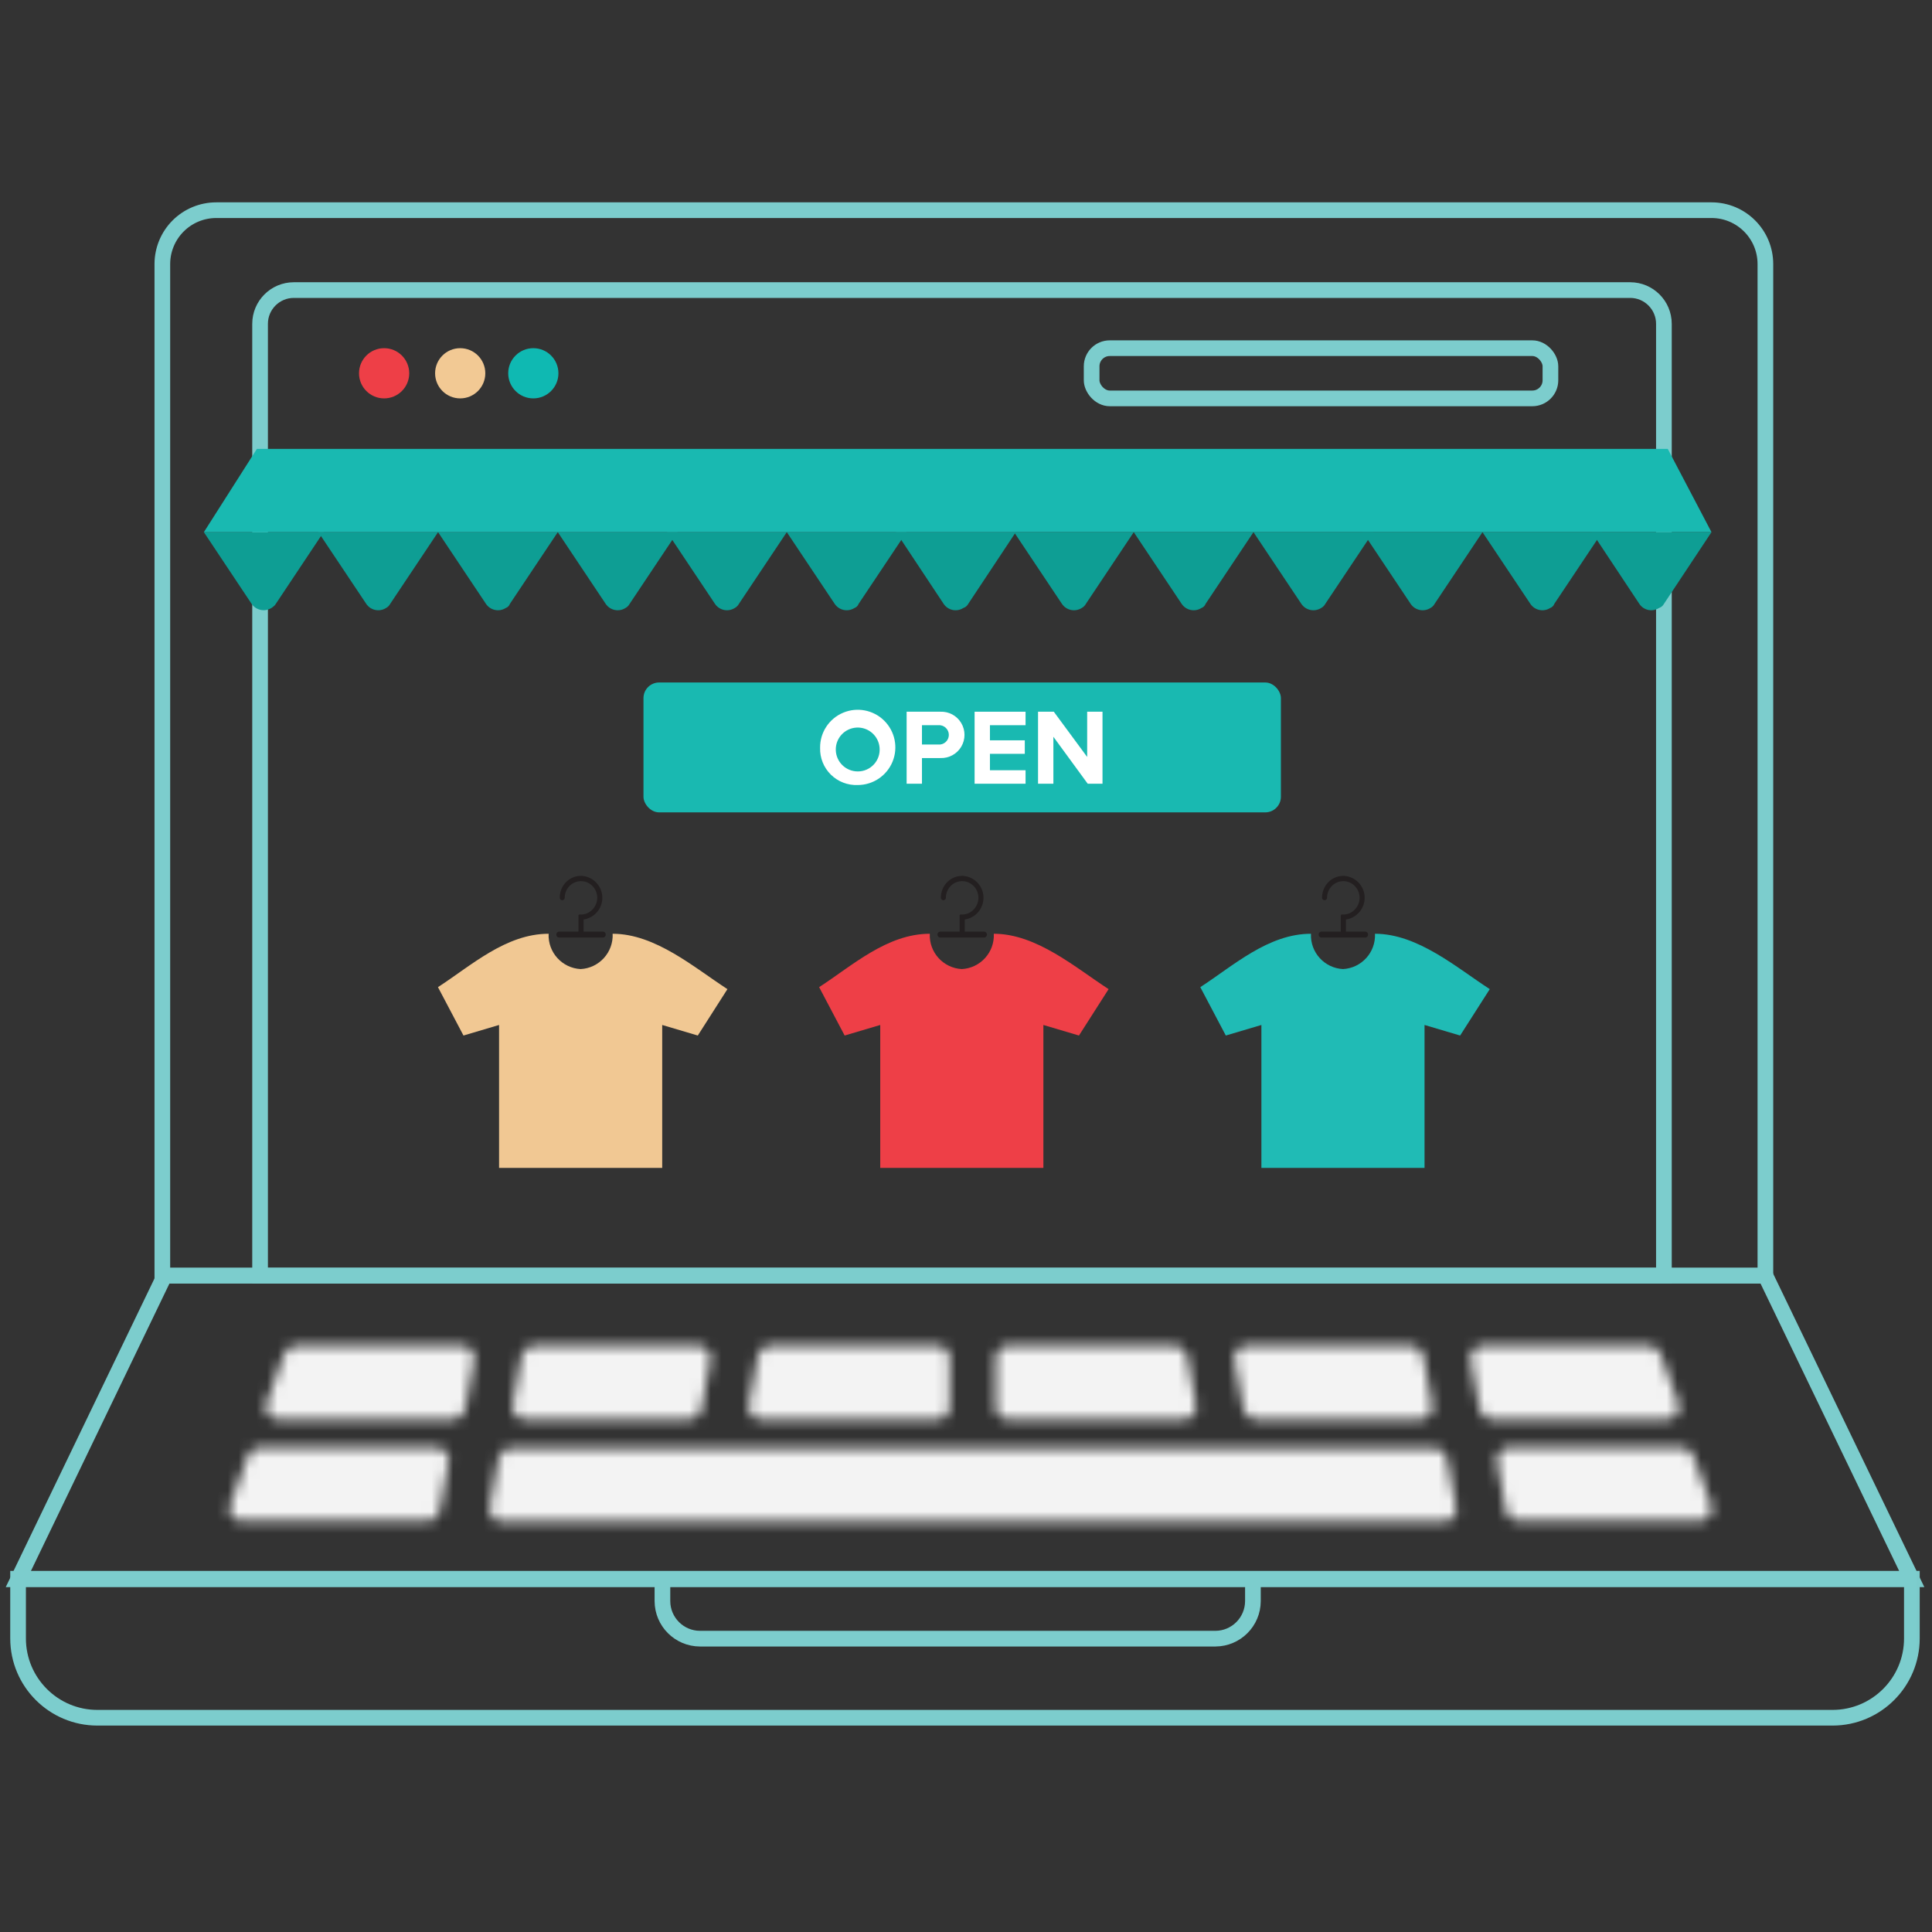
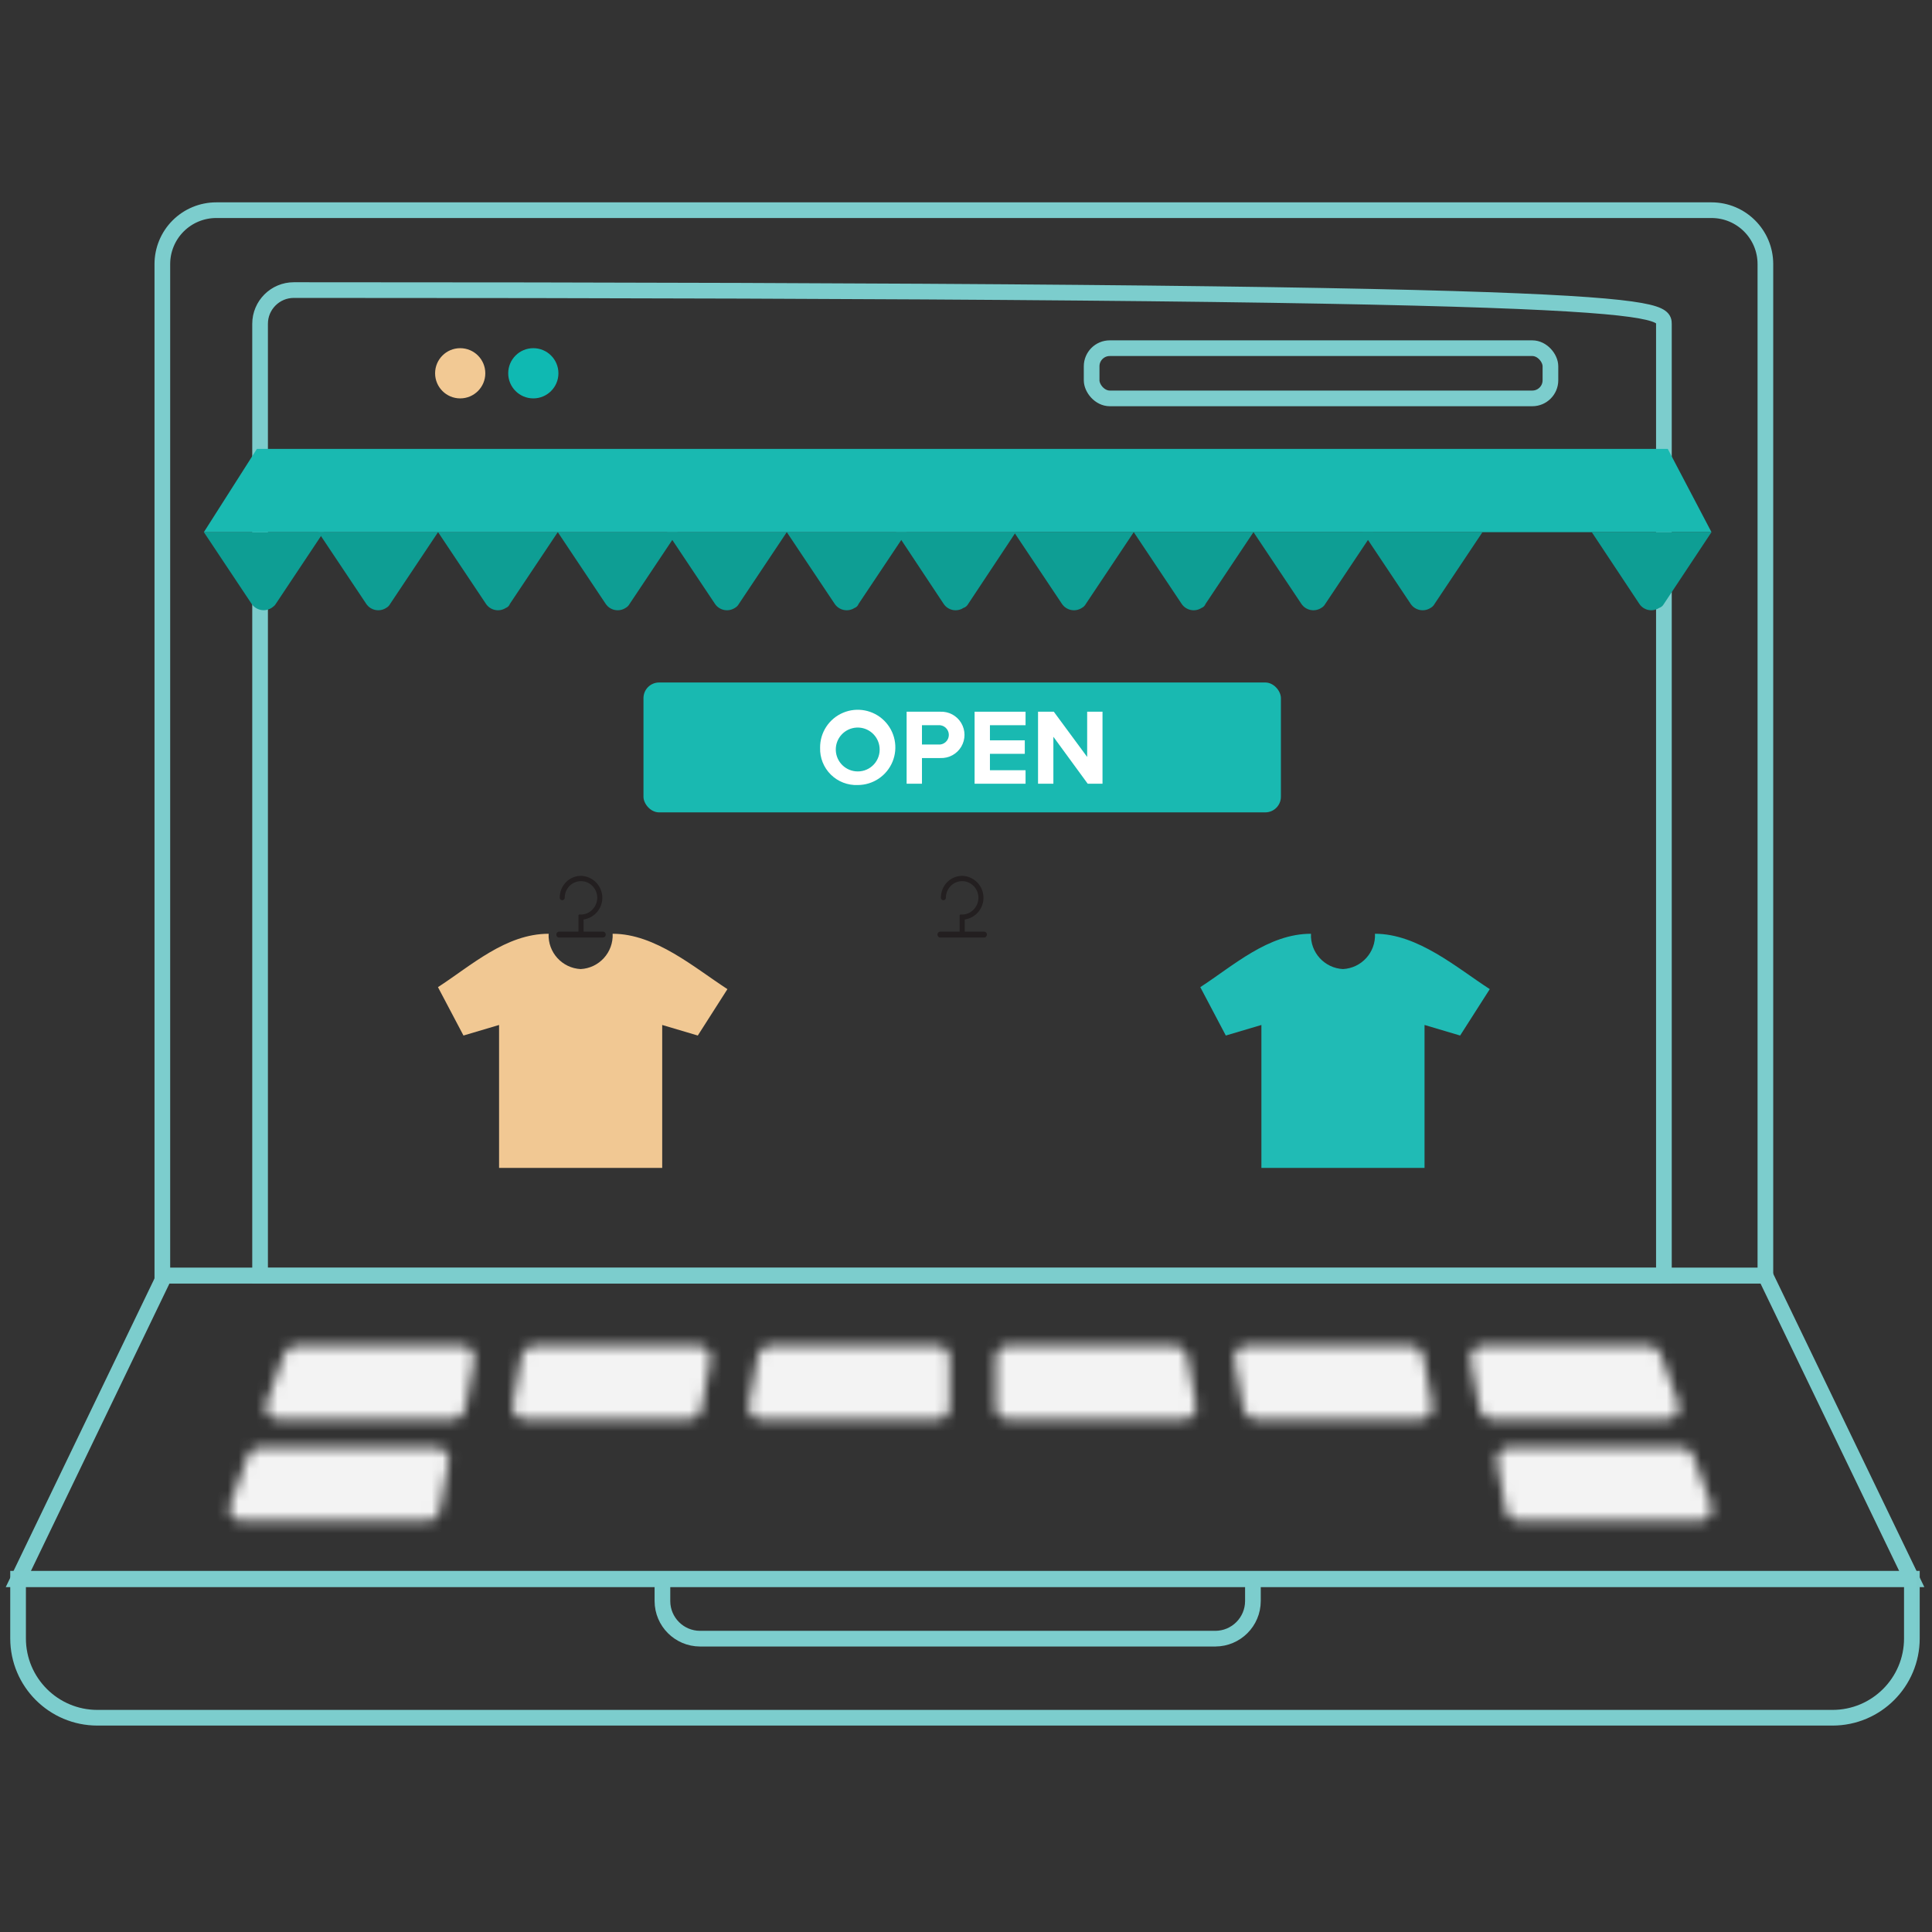
<svg xmlns="http://www.w3.org/2000/svg" xmlns:xlink="http://www.w3.org/1999/xlink" width="180px" height="180px" viewBox="0 0 180 180" version="1.1">
  <rect x="0" y="0" width="180" height="180" fill="#333333" stroke="none" />
  <title>polo_step 3 copy</title>
  <defs>
    <polygon id="path-1" points="179.971 0 179.971 179.971 0 179.971 0 0" />
    <path d="M17.731,0.551 L2.058,0.551 C1.519,0.552 1.061,0.944 0.975,1.476 L0.975,1.476 L0.138,6.057 C0.078,6.382 0.167,6.717 0.379,6.971 L0.379,6.971 C0.592,7.224 0.906,7.37 1.238,7.368 L17.731,7.368 C18.028,7.372 18.315,7.257 18.526,7.047 L18.526,7.047 C18.736,6.838 18.854,6.554 18.855,6.258 L18.855,6.258 L18.855,1.662 C18.854,1.366 18.736,1.082 18.526,0.873 L18.526,0.873 C18.318,0.667 18.037,0.551 17.744,0.551 L17.731,0.551 L17.731,0.551 Z" id="path-3" />
    <path d="M17.239,0.551 L1.632,0.551 C1.337,0.551 1.054,0.668 0.846,0.876 C0.637,1.085 0.52,1.368 0.52,1.662 L0.52,1.662 L0.52,6.258 C0.52,6.552 0.637,6.835 0.846,7.043 C1.054,7.252 1.337,7.369 1.632,7.368 L18.076,7.368 C18.407,7.37 18.721,7.224 18.933,6.971 L18.933,6.971 C19.145,6.717 19.233,6.382 19.174,6.057 L19.174,6.057 L18.35,1.476 C18.253,0.94 17.787,0.551 17.243,0.551 L17.239,0.551 L17.239,0.551 Z" id="path-5" />
    <path d="M16.622,0.551 L1.221,0.551 C0.892,0.551 0.58,0.697 0.369,0.949 L0.369,0.949 C0.157,1.202 0.068,1.537 0.128,1.862 L0.128,1.862 L0.965,6.457 C1.058,6.989 1.523,7.376 2.063,7.368 L17.422,7.368 C17.756,7.378 18.078,7.236 18.296,6.982 L18.296,6.982 C18.514,6.727 18.606,6.387 18.544,6.057 L18.544,6.057 L17.721,1.476 C17.629,0.942 17.167,0.552 16.626,0.551 L16.622,0.551 L16.622,0.551 Z" id="path-7" />
    <path d="M1.34,0.551 L1.334,0.551 C1.005,0.551 0.693,0.697 0.482,0.949 L0.482,0.949 C0.27,1.202 0.181,1.537 0.241,1.862 L0.241,1.862 L1.065,6.457 C1.165,6.985 1.626,7.367 2.163,7.368 L18.533,7.368 C18.898,7.371 19.241,7.194 19.449,6.894 L19.449,6.894 C19.659,6.595 19.709,6.212 19.58,5.871 L19.58,5.871 L17.933,1.289 C17.772,0.848 17.354,0.554 16.885,0.551 L1.34,0.551 L1.34,0.551 Z" id="path-9" />
    <path d="M17.355,0.551 L1.962,0.551 C1.421,0.554 0.959,0.943 0.863,1.476 L0.863,1.476 L0.038,6.057 C-0.022,6.383 0.067,6.718 0.28,6.971 L0.28,6.971 C0.492,7.225 0.807,7.371 1.138,7.368 L16.531,7.368 C17.069,7.368 17.53,6.985 17.63,6.457 L17.63,6.457 L18.455,1.862 C18.515,1.537 18.426,1.202 18.213,0.949 L18.213,0.949 C18.002,0.697 17.69,0.551 17.361,0.551 L17.355,0.551 L17.355,0.551 Z" id="path-11" />
    <path d="M18.704,0.551 L3.159,0.551 C2.69,0.557 2.273,0.85 2.109,1.289 L2.109,1.289 L0.461,5.87 C0.334,6.212 0.383,6.595 0.592,6.894 L0.592,6.894 C0.801,7.194 1.144,7.371 1.51,7.368 L17.879,7.368 C18.416,7.367 18.877,6.985 18.979,6.457 L18.979,6.457 L19.803,1.862 C19.862,1.537 19.773,1.202 19.561,0.949 L19.561,0.949 C19.35,0.697 19.038,0.551 18.71,0.551 L18.704,0.551 L18.704,0.551 Z" id="path-13" />
    <path d="M1.609,0.538 L1.604,0.538 C1.275,0.539 0.964,0.684 0.753,0.936 L0.753,0.936 C0.54,1.189 0.451,1.524 0.511,1.85 L0.511,1.85 L1.335,6.444 C1.436,6.971 1.896,7.354 2.433,7.356 L19.389,7.356 C19.754,7.357 20.097,7.18 20.307,6.881 L20.307,6.881 C20.516,6.582 20.565,6.2 20.438,5.858 L20.438,5.858 L18.789,1.276 C18.626,0.837 18.21,0.545 17.742,0.538 L1.609,0.538 L1.609,0.538 Z" id="path-15" />
    <path d="M3.424,0.538 C2.956,0.544 2.54,0.837 2.377,1.276 L2.377,1.276 L0.727,5.858 C0.6,6.2 0.649,6.582 0.858,6.881 L0.858,6.881 C1.068,7.18 1.411,7.357 1.777,7.356 L19.194,7.356 C19.716,7.34 20.155,6.959 20.244,6.444 L20.244,6.444 L21.08,1.85 C21.131,1.524 21.037,1.192 20.824,0.94 L20.824,0.94 C20.611,0.689 20.299,0.542 19.969,0.538 L3.424,0.538 L3.424,0.538 Z" id="path-17" />
    <path d="M2.017,0.589 C1.476,0.592 1.014,0.98 0.917,1.512 L0.917,1.512 L0.093,6.095 C0.034,6.42 0.122,6.754 0.334,7.008 L0.334,7.008 C0.546,7.262 0.86,7.408 1.191,7.406 L89.032,7.406 C89.362,7.407 89.676,7.261 89.889,7.008 L89.889,7.008 C90.101,6.754 90.189,6.42 90.13,6.095 L90.13,6.095 L89.269,1.512 C89.171,0.98 88.71,0.593 88.169,0.589 L2.017,0.589 L2.017,0.589 Z" id="path-19" />
  </defs>
  <g id="Page-1" stroke="none" stroke-width="1" fill="none" fill-rule="evenodd">
    <g id="pf-landing-sportswear-brand" transform="translate(-1016, -3993)">
      <g id="Group-3" transform="translate(160, 3907)">
        <g id="Group-15" transform="translate(0, 86)">
          <g id="polo_step-3-copy" transform="translate(856, 0)">
            <mask id="mask-2" fill="white">
              <use xlink:href="#path-1" />
            </mask>
            <g id="Path" />
            <g id="start-selling-online-(1)" mask="url(#mask-2)">
              <g transform="translate(1, 19)">
                <g id="Group" stroke-width="1" fill="none" fill-rule="evenodd">
-                   <path d="M26.375,8.026 L150.878,8.026 C152.614,8.026 154.022,9.434 154.022,11.17 L154.022,99.858 L23.231,99.858 L23.231,11.17 C23.231,9.434 24.639,8.026 26.375,8.026 Z" id="Path" stroke="#7CCDCD" stroke-width="1.46" />
+                   <path d="M26.375,8.026 C152.614,8.026 154.022,9.434 154.022,11.17 L154.022,99.858 L23.231,99.858 L23.231,11.17 C23.231,9.434 24.639,8.026 26.375,8.026 Z" id="Path" stroke="#7CCDCD" stroke-width="1.46" />
                  <path d="M35.353,37.26 L39.814,30.579 L28.661,30.579 L33.123,37.26 C33.531,37.868 34.351,38.039 34.969,37.644 C35.132,37.557 35.266,37.423 35.353,37.26 Z" id="Path" fill="#0E9E94" fill-rule="nonzero" />
                  <path d="M24.685,37.277 L29.146,30.579 L17.993,30.579 L22.454,37.277 C22.667,37.575 22.99,37.776 23.351,37.834 C23.713,37.892 24.083,37.802 24.377,37.585 C24.454,37.508 24.608,37.431 24.685,37.277 Z" id="Path-2" fill="#0E9E94" fill-rule="nonzero" />
                  <path d="M46.506,37.26 L50.967,30.579 L39.814,30.579 L44.276,37.26 C44.684,37.868 45.504,38.039 46.122,37.644 C46.301,37.58 46.442,37.439 46.506,37.26 L46.506,37.26 Z" id="Path-3" fill="#0E9E94" fill-rule="nonzero" />
                  <path d="M57.659,37.26 L62.12,30.579 L50.967,30.579 L55.429,37.26 C55.837,37.868 56.657,38.039 57.275,37.644 C57.438,37.557 57.572,37.423 57.659,37.26 Z" id="Path-4" fill="#0E9E94" fill-rule="nonzero" />
                  <path d="M67.842,37.26 L72.303,30.579 L61.151,30.579 L65.612,37.26 C66.021,37.868 66.84,38.039 67.458,37.644 C67.621,37.557 67.755,37.423 67.842,37.26 L67.842,37.26 Z" id="Path-5" fill="#0E9E94" fill-rule="nonzero" />
                  <path d="M78.995,37.26 L83.456,30.579 L72.303,30.579 L76.765,37.26 C77.174,37.868 77.993,38.039 78.611,37.644 C78.79,37.58 78.932,37.439 78.995,37.26 L78.995,37.26 Z" id="Path-6" fill="#0E9E94" fill-rule="nonzero" />
                  <path d="M89.209,37.26 L93.64,30.579 L82.487,30.579 L86.917,37.26 C87.321,37.867 88.137,38.039 88.751,37.644 C88.948,37.581 89.113,37.443 89.209,37.26 Z" id="Path-7" fill="#0E9E94" fill-rule="nonzero" />
                  <polygon id="Path" fill="#19B9B1" fill-rule="nonzero" points="154.382 22.821 89.566 22.821 87.75 22.821 22.934 22.821 17.993 30.58 82.809 30.58 93.64 30.58 158.455 30.58" />
                  <path d="M100.169,37.26 L104.63,30.579 L93.477,30.579 L97.938,37.26 C98.347,37.868 99.167,38.039 99.784,37.644 C99.948,37.557 100.082,37.423 100.169,37.26 L100.169,37.26 Z" id="Path-8" fill="#0E9E94" fill-rule="nonzero" />
                  <path d="M111.322,37.26 L115.783,30.579 L104.63,30.579 L109.091,37.26 C109.5,37.868 110.32,38.039 110.937,37.644 C111.117,37.58 111.258,37.439 111.322,37.26 L111.322,37.26 Z" id="Path-9" fill="#0E9E94" fill-rule="nonzero" />
                  <path d="M122.475,37.26 L126.936,30.579 L115.783,30.579 L120.244,37.26 C120.653,37.868 121.473,38.039 122.09,37.644 C122.254,37.557 122.388,37.423 122.475,37.26 L122.475,37.26 Z" id="Path-10" fill="#0E9E94" fill-rule="nonzero" />
                  <path d="M132.658,37.26 L137.119,30.579 L125.966,30.579 L130.427,37.26 C130.836,37.868 131.656,38.039 132.273,37.644 C132.437,37.557 132.571,37.423 132.658,37.26 Z" id="Path-11" fill="#0E9E94" fill-rule="nonzero" />
-                   <path d="M143.811,37.26 L148.272,30.579 L137.119,30.579 L141.58,37.26 C141.989,37.868 142.809,38.039 143.426,37.644 C143.606,37.58 143.747,37.439 143.811,37.26 L143.811,37.26 Z" id="Path-12" fill="#0E9E94" fill-rule="nonzero" />
                  <path d="M154.025,37.26 L158.455,30.579 L147.302,30.579 L151.733,37.26 C152.136,37.867 152.953,38.039 153.566,37.644 C153.764,37.581 153.929,37.443 154.025,37.26 Z" id="Path-13" fill="#0E9E94" fill-rule="nonzero" />
-                   <circle id="Oval" fill="#EE3F47" fill-rule="nonzero" cx="34.788" cy="15.778" r="2.339" />
                  <circle id="Oval-2" fill="#0FB9B2" fill-rule="nonzero" cx="48.688" cy="15.778" r="2.339" />
                  <circle id="Oval-3" fill="#F2C994" fill-rule="nonzero" cx="41.876" cy="15.778" r="2.339" />
                  <polygon id="Stroke-29" stroke="#7CCDCD" stroke-width="1.46" points="163.478 99.846 79.871 99.846 78.273 99.846 14.332 99.846 0.697 128.139 78.273 128.139 79.871 128.139 177.125 128.139" />
                  <path d="M0.697,128.089 L177.125,128.089 L177.125,133.646 C177.125,137.728 173.816,141.037 169.733,141.038 L8.076,141.038 C3.994,141.038 0.684,137.728 0.684,133.646 L0.684,128.089 L0.697,128.089 Z" id="Stroke-35" stroke="#7CCDCD" stroke-width="1.46" />
                  <path d="M115.731,128.276 L115.731,130.175 C115.724,132.103 114.163,133.664 112.235,133.671 L64.213,133.671 C62.286,133.664 60.725,132.103 60.717,130.175 L60.717,128.276" id="Stroke-94" stroke="#7CCDCD" stroke-width="1.46" />
                  <g id="Clipped" transform="translate(68.62, 105.85)">
                    <mask id="mask-4" fill="white">
                      <use xlink:href="#path-3" />
                    </mask>
                    <g id="path-47" />
                    <polygon id="Fill-96" fill="#F3F3F3" mask="url(#mask-4)" points="-6.123 13.612 25.098 13.612 25.098 -5.692 -6.123 -5.692" />
                  </g>
                  <g id="Clipped" transform="translate(91.25, 105.85)">
                    <mask id="mask-6" fill="white">
                      <use xlink:href="#path-5" />
                    </mask>
                    <g id="path-49" />
                    <polygon id="Fill-99" fill="#F3F3F3" mask="url(#mask-6)" points="-5.723 13.612 25.435 13.612 25.435 -5.692 -5.723 -5.692" />
                  </g>
                  <g id="Clipped" transform="translate(113.88, 105.85)">
                    <mask id="mask-8" fill="white">
                      <use xlink:href="#path-7" />
                    </mask>
                    <g id="path-51" />
                    <polygon id="Fill-102" fill="#F3F3F3" mask="url(#mask-8)" points="-6.133 13.612 24.805 13.612 24.805 -5.692 -6.133 -5.692" />
                  </g>
                  <g id="Clipped" transform="translate(135.78, 105.85)">
                    <mask id="mask-10" fill="white">
                      <use xlink:href="#path-9" />
                    </mask>
                    <g id="path-53" />
                    <polygon id="Fill-105" fill="#F3F3F3" mask="url(#mask-10)" points="-6.021 13.612 25.893 13.612 25.893 -5.692 -6.021 -5.692" />
                  </g>
                  <g id="Clipped" transform="translate(46.72, 105.85)">
                    <mask id="mask-12" fill="white">
                      <use xlink:href="#path-11" />
                    </mask>
                    <g id="path-55" />
                    <polygon id="Fill-108" fill="#F3F3F3" mask="url(#mask-12)" points="-6.223 13.612 24.716 13.612 24.716 -5.692 -6.223 -5.692" />
                  </g>
                  <g id="Clipped" transform="translate(23.36, 105.85)">
                    <mask id="mask-14" fill="white">
                      <use xlink:href="#path-13" />
                    </mask>
                    <g id="path-57" />
                    <polygon id="Fill-111" fill="#F3F3F3" mask="url(#mask-14)" points="-5.852 13.612 26.063 13.612 26.063 -5.692 -5.852 -5.692" />
                  </g>
                  <g id="Clipped" transform="translate(137.97, 115.34)">
                    <mask id="mask-16" fill="white">
                      <use xlink:href="#path-15" />
                    </mask>
                    <g id="path-59" />
                    <polygon id="Fill-114" fill="#F3F3F3" mask="url(#mask-16)" points="-5.751 13.599 26.75 13.599 26.75 -5.705 -5.751 -5.705" />
                  </g>
                  <g id="Clipped" transform="translate(19.71, 115.34)">
                    <mask id="mask-18" fill="white">
                      <use xlink:href="#path-17" />
                    </mask>
                    <g id="path-61" />
                    <polygon id="Fill-117" fill="#F3F3F3" mask="url(#mask-18)" points="-5.585 13.599 27.336 13.599 27.336 -5.704 -5.585 -5.704" />
                  </g>
                  <g id="Clipped" transform="translate(44.53, 115.34)">
                    <mask id="mask-20" fill="white">
                      <use xlink:href="#path-19" />
                    </mask>
                    <g id="path-63" />
-                     <polygon id="Fill-120" fill="#F3F3F3" mask="url(#mask-20)" points="-6.168 13.649 96.391 13.649 96.391 -5.655 -6.168 -5.655" />
                  </g>
                  <rect id="Rectangle" stroke="#7CCDCD" stroke-width="1.46" x="100.705" y="13.44" width="42.745" height="4.677" rx="1.688" />
                  <path d="M19.146,0.582 L158.457,0.582 C161.23,0.582 163.477,2.83 163.477,5.603 L163.477,99.846 L14.125,99.846 L14.125,5.603 C14.125,4.272 14.654,2.994 15.595,2.053 C16.537,1.111 17.814,0.582 19.146,0.582 Z" id="Path" stroke="#7CCDCD" stroke-width="1.46" />
                </g>
                <path d="M55.191,67.797 L53.37,67.797 L53.37,66.668 C54.409,66.514 55.163,65.599 55.115,64.55 C55.067,63.502 54.233,62.659 53.184,62.601 C52.646,62.588 52.126,62.795 51.745,63.176 C51.361,63.564 51.146,64.088 51.148,64.633 C51.148,64.717 51.192,64.795 51.264,64.839 C51.336,64.881 51.426,64.881 51.499,64.839 C51.571,64.795 51.615,64.718 51.615,64.634 C51.616,64.212 51.787,63.808 52.089,63.513 C52.518,63.098 53.152,62.978 53.703,63.207 C54.258,63.447 54.625,63.985 54.644,64.59 C54.656,65.008 54.502,65.415 54.216,65.721 C53.938,66.027 53.545,66.203 53.132,66.207 L52.977,66.207 C52.955,66.207 52.934,66.216 52.918,66.231 C52.902,66.247 52.894,66.268 52.894,66.29 L52.894,67.797 L51.074,67.797 C50.932,67.807 50.824,67.928 50.831,68.07 C50.83,68.139 50.853,68.207 50.897,68.26 C50.938,68.312 51,68.343 51.066,68.344 L51.074,68.344 L55.19,68.344 C55.258,68.343 55.323,68.312 55.367,68.261 C55.412,68.206 55.435,68.138 55.434,68.068 C55.44,67.927 55.332,67.806 55.191,67.797 Z" id="Path" fill="#231F20" fill-rule="nonzero" />
                <path d="M56.079,67.996 C56.158,69.73 54.821,71.201 53.088,71.287 L53.105,71.287 C51.372,71.201 50.035,69.73 50.114,67.996 L50.114,67.996 C46.125,67.996 42.881,70.979 39.804,72.97 L42.181,77.478 L45.497,76.494 L45.497,89.813 L60.696,89.813 L60.696,76.494 L64.012,77.478 L66.773,73.155 C63.696,71.163 60.068,67.996 56.079,67.996 L56.079,67.996 Z" id="Path" fill="#F1C893" fill-rule="nonzero" />
                <path d="M90.704,67.797 L88.883,67.797 L88.883,66.668 C89.922,66.514 90.675,65.599 90.627,64.55 C90.58,63.502 89.746,62.659 88.697,62.601 C88.159,62.588 87.639,62.795 87.258,63.176 C86.874,63.564 86.659,64.088 86.661,64.633 C86.66,64.717 86.704,64.795 86.776,64.839 C86.849,64.881 86.939,64.881 87.011,64.839 C87.083,64.795 87.127,64.718 87.127,64.634 C87.129,64.212 87.3,63.808 87.602,63.513 C88.03,63.098 88.665,62.978 89.216,63.207 C89.771,63.447 90.138,63.985 90.157,64.59 C90.169,65.008 90.015,65.415 89.729,65.721 C89.451,66.027 89.058,66.203 88.645,66.207 L88.49,66.207 C88.468,66.207 88.446,66.216 88.431,66.231 C88.415,66.247 88.406,66.268 88.406,66.29 L88.406,67.797 L86.586,67.797 C86.445,67.807 86.337,67.928 86.343,68.07 C86.343,68.139 86.366,68.207 86.41,68.26 C86.451,68.312 86.513,68.343 86.579,68.344 L86.586,68.344 L90.702,68.344 C90.771,68.343 90.835,68.312 90.88,68.261 C90.924,68.206 90.948,68.138 90.947,68.068 C90.953,67.927 90.845,67.806 90.704,67.797 L90.704,67.797 Z" id="Path" fill="#231F20" fill-rule="nonzero" />
-                 <path d="M91.591,67.996 C91.671,69.73 90.334,71.201 88.6,71.287 L88.618,71.287 C86.885,71.201 85.547,69.73 85.627,67.996 L85.627,67.996 C81.638,67.996 78.393,70.979 75.317,72.97 L77.694,77.478 L81.01,76.494 L81.01,89.813 L96.209,89.813 L96.209,76.494 L99.525,77.478 L102.286,73.155 C99.209,71.163 95.581,67.996 91.591,67.996 L91.591,67.996 Z" id="Path" fill="#EE3F47" fill-rule="nonzero" />
-                 <path d="M126.216,67.797 L124.396,67.797 L124.396,66.668 C125.434,66.514 126.188,65.599 126.14,64.55 C126.092,63.502 125.258,62.659 124.21,62.601 C123.672,62.588 123.151,62.795 122.771,63.176 C122.386,63.564 122.172,64.088 122.173,64.633 C122.173,64.717 122.217,64.795 122.289,64.839 C122.362,64.881 122.451,64.881 122.524,64.839 C122.596,64.795 122.64,64.718 122.64,64.634 C122.642,64.212 122.813,63.808 123.115,63.513 C123.543,63.098 124.178,62.978 124.729,63.207 C125.284,63.447 125.65,63.985 125.67,64.59 C125.682,65.008 125.528,65.415 125.241,65.721 C124.964,66.027 124.571,66.203 124.157,66.207 L124.002,66.207 C123.98,66.207 123.959,66.216 123.944,66.231 C123.928,66.247 123.919,66.268 123.919,66.29 L123.919,67.797 L122.099,67.797 C121.957,67.807 121.849,67.928 121.856,68.07 C121.855,68.139 121.879,68.207 121.923,68.26 C121.964,68.312 122.026,68.343 122.092,68.344 L122.099,68.344 L126.215,68.344 C126.283,68.343 126.348,68.312 126.393,68.261 C126.437,68.206 126.461,68.138 126.459,68.068 C126.465,67.927 126.358,67.806 126.216,67.797 L126.216,67.797 Z" id="Path" fill="#231F20" fill-rule="nonzero" />
                <path d="M127.104,67.996 C127.184,69.73 125.846,71.201 124.113,71.287 L124.131,71.287 C122.397,71.201 121.06,69.73 121.14,67.996 L121.14,67.996 C117.151,67.996 113.906,70.979 110.829,72.97 L113.206,77.478 L116.522,76.494 L116.522,89.813 L131.721,89.813 L131.721,76.494 L135.037,77.478 L137.798,73.155 C134.722,71.163 131.093,67.996 127.104,67.996 L127.104,67.996 Z" id="Path" fill="#20BBB5" fill-rule="nonzero" />
                <rect id="Rectangle" fill="#19B9B1" fill-rule="nonzero" x="58.951" y="44.586" width="59.388" height="12.101" rx="1.457" />
                <g id="Group" stroke-width="1" fill="none" fill-rule="evenodd" transform="translate(75.19, 46.72)">
                  <path d="M0.217,3.949 C0.202,2.528 1.047,1.239 2.355,0.685 C3.663,0.131 5.177,0.421 6.187,1.42 C7.197,2.419 7.505,3.929 6.966,5.244 C6.426,6.558 5.147,7.417 3.726,7.419 C2.791,7.458 1.882,7.106 1.216,6.448 C0.55,5.79 0.188,4.885 0.217,3.949 L0.217,3.949 Z M5.759,3.949 C5.672,2.844 4.721,2.009 3.614,2.067 C2.507,2.126 1.648,3.056 1.679,4.164 C1.709,5.272 2.618,6.154 3.726,6.152 C4.297,6.155 4.842,5.918 5.228,5.498 C5.615,5.079 5.808,4.517 5.759,3.949 Z" id="Shape" fill="#FFFFFF" fill-rule="nonzero" />
                  <path d="M8.278,7.298 L8.278,0.589 L11.417,0.589 C12.21,0.555 12.958,0.958 13.365,1.64 C13.772,2.322 13.772,3.172 13.365,3.853 C12.958,4.535 12.21,4.939 11.417,4.905 L9.707,4.905 L9.707,7.298 L8.278,7.298 Z M12.212,2.752 C12.212,2.495 12.104,2.251 11.915,2.078 C11.725,1.906 11.471,1.821 11.216,1.846 L9.707,1.846 L9.707,3.647 L11.216,3.647 C11.469,3.672 11.722,3.59 11.911,3.419 C12.101,3.249 12.21,3.007 12.212,2.752 L12.212,2.752 Z" id="Shape" fill="#FFFFFF" fill-rule="nonzero" />
                  <polygon id="Path" fill="#FFFFFF" fill-rule="nonzero" points="14.611 7.298 14.611 0.589 19.359 0.589 19.359 1.846 16.04 1.846 16.04 3.254 19.288 3.254 19.288 4.512 16.04 4.512 16.04 6.041 19.359 6.041 19.359 7.298" />
                  <polygon id="Path" fill="#FFFFFF" fill-rule="nonzero" points="25.15 7.298 21.951 2.923 21.951 7.298 20.522 7.298 20.522 0.589 21.991 0.589 25.099 4.804 25.099 0.589 26.528 0.589 26.528 7.298" />
                </g>
              </g>
            </g>
          </g>
        </g>
      </g>
    </g>
  </g>
</svg>